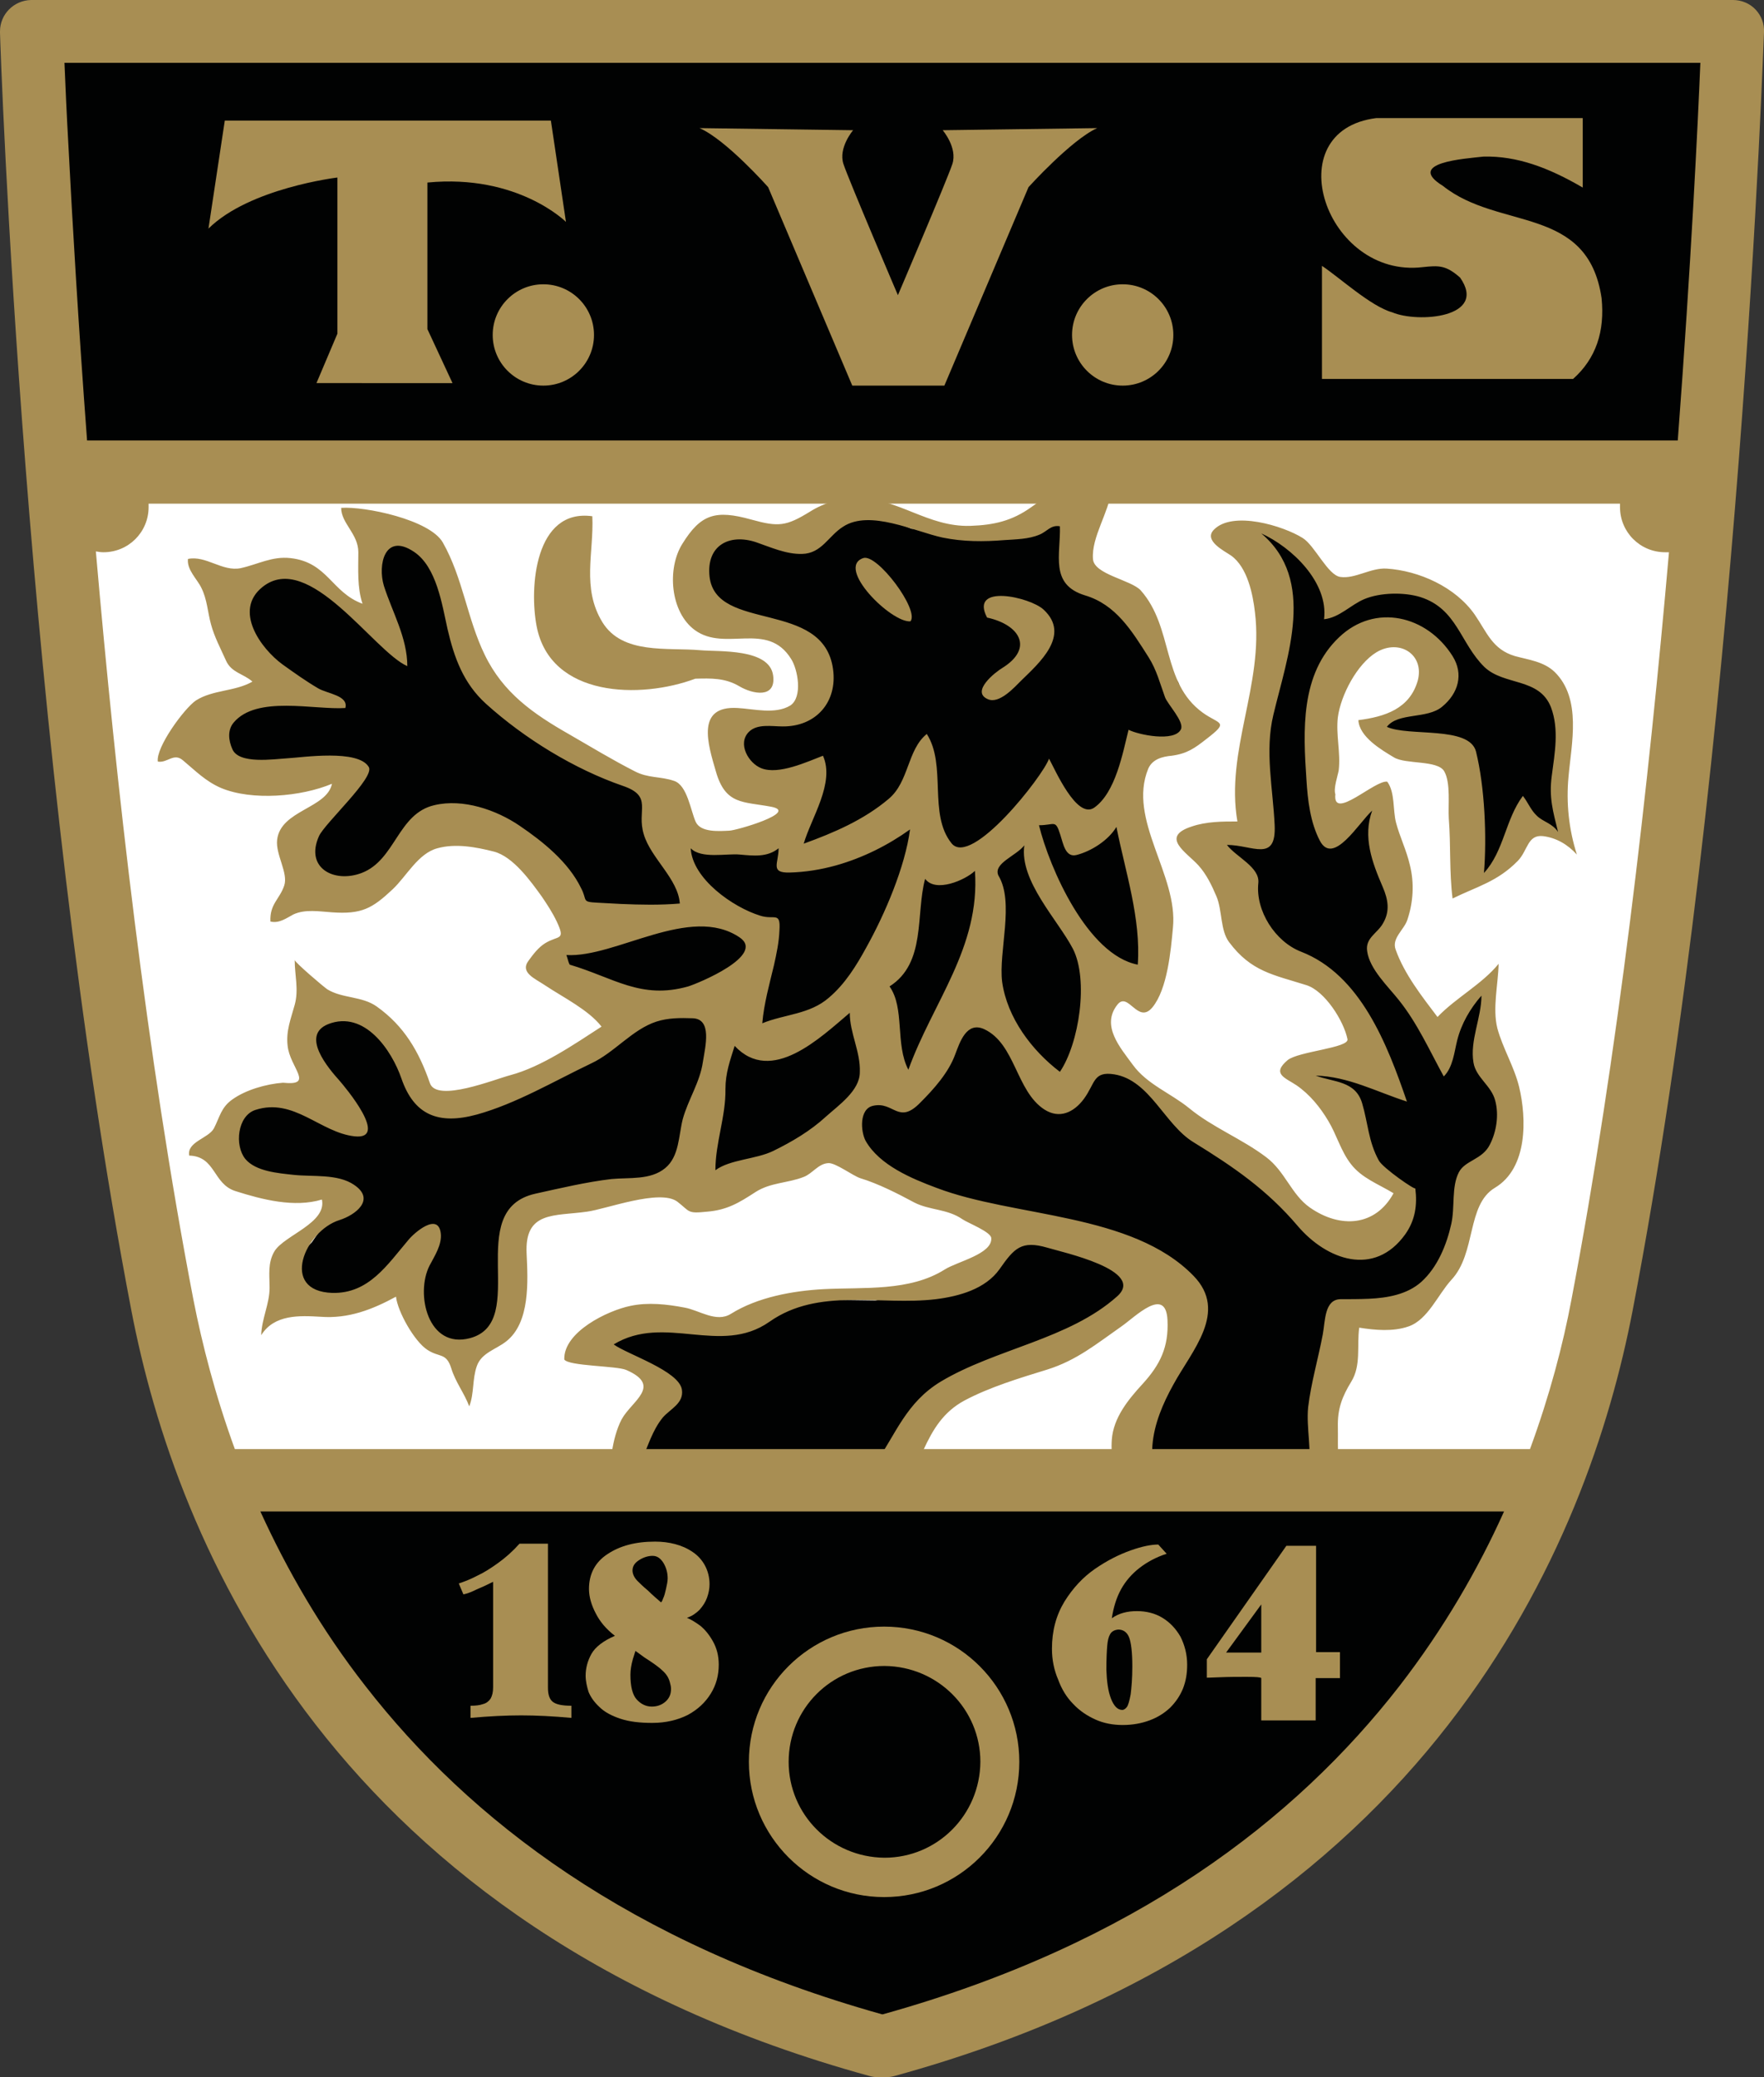
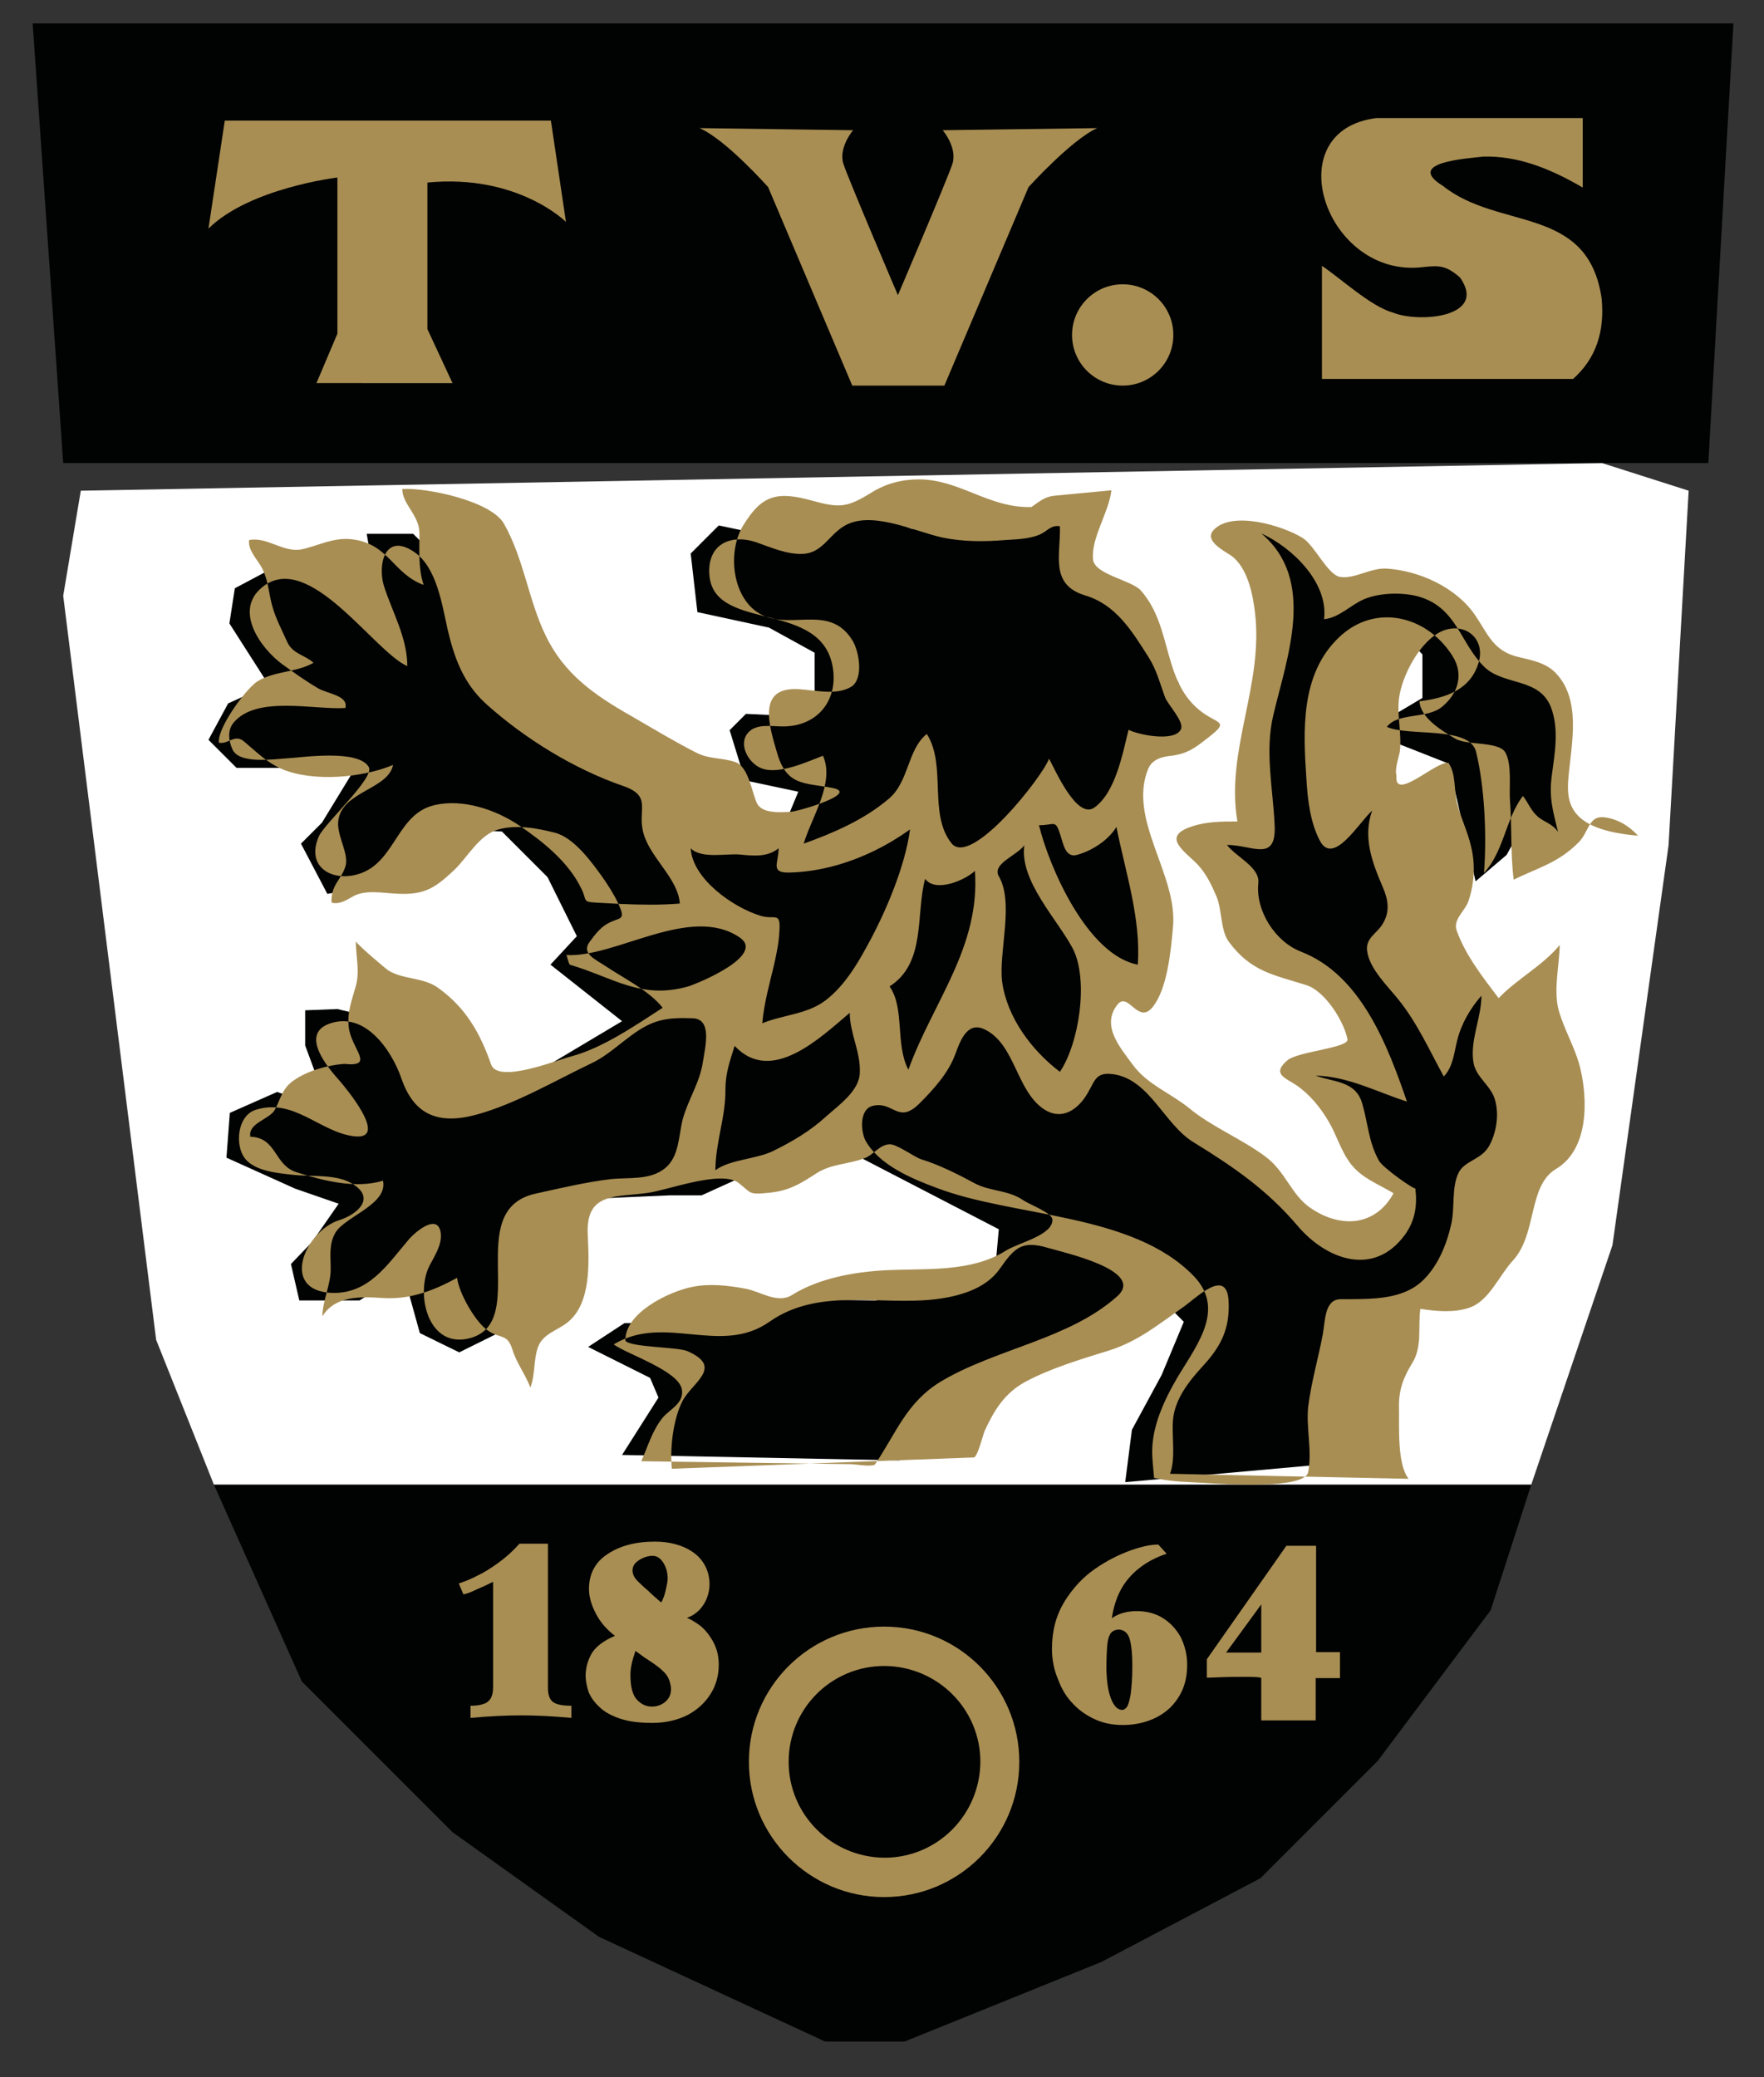
<svg xmlns="http://www.w3.org/2000/svg" version="1.1" id="Ebene_1" x="0px" y="0px" viewBox="0 0 421.4 496.1" style="enable-background:new 0 0 421.4 496.1;" xml:space="preserve">
  <rect x="0" y="0" width="421.4" height="496.1" fill="#333333" stroke="none" />
  <style type="text/css">
	.st0{fill:#FFFFFF;}
	.st1{fill:#010202;}
	.st2{fill:#A88E53;}
</style>
  <g id="Ebene_2_1_">
    <polyline class="st0" points="365.8,354.6 385.2,297.4 398.6,201.9 403.4,117.2 382.7,110.6 19.3,117.2 15.1,142.3 37.3,320    51.1,354.6 365.8,354.6  " />
  </g>
  <g id="Ebene_3">
    <polygon class="st1" points="7.8,5.6 414.1,5.6 408.1,110.6 15.1,110.6  " />
    <polygon class="st1" points="51.1,354.6 365.8,354.6 356.1,384.6 329.1,420.6 301.1,448.6 263.1,468.6 216.1,487.6 197.1,487.6    143.1,462.6 108.1,437.6 72.1,401.6  " />
    <polygon class="st1" points="148.6,347.5 157.3,333.8 155.3,329.1 140.5,321.7 149.2,316 163.3,316 172,317.3 186.1,312    193.9,310.4 209.1,310.6 225.2,307.6 238,300.3 238.6,293.6 197.1,272.1 167.6,285.5 159.9,285.5 136.8,286.5 123.4,291.2    123.4,308 119.8,318 109.7,323 100.3,318.4 96.3,304 85.9,310.6 71.5,310.6 69.5,301.9 74.5,296.7 80.9,287.5 70.5,283.9    54.1,276.5 54.9,265.8 66.2,260.8 78.6,265.1 72.9,249.7 72.9,241.3 80.6,241 88.9,243 94.6,248.7 98.3,257.4 104.9,263.9    122.1,259.7 148.6,243.9 131.5,230.4 137.8,223.6 130.8,209.5 119.9,198.6 103,197.8 89.4,211.4 78.2,213.5 71.9,201.5 76.9,196.5    84.9,183.4 56.5,183.4 49.8,176.7 54.5,168 64.2,163.6 54.8,148.9 56.1,140.5 64.2,136.2 72.9,136.2 91.6,150.6 87.6,127.5    98.7,127.5 107.4,136.2 112.7,159 124.1,170.3 138.5,178.4 157.3,189.1 159.3,195.1 165.2,201 177.7,201 187.1,197.8 190.7,189.1    178,186.4 174.3,174.4 178.2,170.5 188.7,171 194.6,165.2 194.6,155.9 183.7,149.9 166.6,146.2 165,132.2 171.7,125.5 187.4,128.8    196.8,123.8 206.1,121.8 217.8,126.3 234.3,126.3 245.6,125.2 258.1,122.5 258.1,128.5 259.2,136.9 268.4,142.3 273.8,150.6    281.5,163 285.2,173.4 282.7,175.9 274.5,179.4 270.3,183.6 273.5,211.5 273.5,234.6 261.4,234.6 261.4,250.4 265.8,254.8    279.5,264.4 293.5,274.1 304.8,285.4 317.7,294.2 326.7,294.2 332.9,288 336.6,283.2 327.5,279.7 317.3,260.1 311.5,254.2    328.7,252.4 322,240.3 308.3,229.9 298.1,219.7 288.5,201.1 301.6,197.5 299.7,178.4 303.9,153.3 301.9,135.9 295.9,126.1    306.9,128.5 316,137.5 319.8,141.4 332.4,138.9 340.8,140.5 351.3,151.1 359.3,159.1 370.6,162.6 373.2,175 373.2,190.8    373.2,199.9 364.2,196.5 359.9,204.2 352.5,210.5 346.1,182.4 333.4,177.4 328,173.7 339.8,166.7 339.8,156.3 334.7,150.9    322.3,155.9 316.3,172 316.3,184.4 316.3,195.5 319.2,198.3 328.2,189.3 331.1,204.5 333.4,214.9 330.3,224.6 332.1,232.3    343.8,247.7 348,243.5 355.9,235.7 355.9,249.4 359.5,261.8 359.5,273.8 352.8,280.5 348.8,291.2 346.5,300.6 336.9,310.1    325.4,313 320.7,317.7 315.6,349.8 268.8,354 270.4,341.5 277.5,328.4 282.8,315.7 272.8,305.6 266.1,312.3 257.4,321 238.3,327.1    224.6,334.8 214.9,348.8  " />
  </g>
  <g id="Ebene_4">
-     <path class="st2" d="M419.4,2.3C418,0.8,416,0,414,0H7.8C7.7,0,7.7,0,7.6,0S7.5,0,7.4,0C3.3,0.1,0,3.4,0,7.5c0,0,0,0.1,0,0.3   c0.1,3.8,5.8,172,31.4,305.3c5.3,27.5,17.2,64.3,44,98.8s68.5,66.4,132.2,83.9c0.7,0.2,1.3,0.3,2,0.3h2.2c0.7,0,1.3-0.1,2-0.3   c63.7-17.5,105.5-49.5,132.2-83.9c26.8-34.5,38.7-71.3,44-98.8C415.9,178.3,421.3,7.9,421.4,7.7C421.5,5.7,420.8,3.8,419.4,2.3z    M15.1,7L15.1,7L15.1,7L15.1,7z M334.3,402.7c-24.8,31.9-63.1,61.6-123.4,78.4h-0.2c-60.3-16.9-98.6-46.5-123.4-78.4   C76.6,389,68.5,374.8,62.2,361h297.1C353.1,374.8,344.9,389,334.3,402.7z M375.4,310.4c-2,10.7-5.2,22.9-9.9,35.7H56.1   c-4.7-12.9-7.8-25-9.9-35.7C35,252.2,27.7,186.8,22.9,131.7c0.6,0.1,1.2,0.2,1.8,0.2c6,0,10.8-4.8,10.8-10.8c0-0.3,0-0.5,0-0.8H387   c0,0.3,0,0.5,0,0.8c0,6,4.8,10.8,10.8,10.8c0.3,0,0.6,0,0.9,0C393.9,186.8,386.5,252.2,375.4,310.4z M400.8,105.2h-380   c-2.1-28-3.5-52.1-4.4-69.4c-0.5-8.9-0.8-15.9-1-20.8h390.8C405.6,29.4,404,62.8,400.8,105.2z" />
    <path class="st2" d="M178.9,420.8c0-17.9,14.5-32.3,32.3-32.3l0,0c17.9,0,32.3,14.5,32.3,32.3l0,0c0,17.9-14.5,32.3-32.3,32.3l0,0   C193.4,453.1,178.9,438.6,178.9,420.8L178.9,420.8z M188.4,420.8c0,12.6,10.2,22.8,22.9,22.9l0,0c12.6,0,22.8-10.2,22.9-22.9l0,0   c0-12.6-10.2-22.8-22.9-22.9l0,0C198.6,397.9,188.4,408.1,188.4,420.8L188.4,420.8z" />
-     <path class="st2" d="M166.1,162.1c3.8-0.1,7.1-0.2,10.5,1.8c3.2,1.9,8.8,3,8.1-2.5c-0.8-6.6-13-5.7-17.4-6.1   c-7.9-0.7-18.6,1.1-23.4-6.7c-5-8.2-2-16.6-2.4-25.3c-13.7-1.9-15.1,17-13.3,26.3C131.5,166.6,153,167,166.1,162.1" />
-     <path class="st2" d="M217.5,148.4c-4.6,0.4-17.9-12.8-11.3-15.1C209.5,132.1,219.7,145.7,217.5,148.4" />
-     <path class="st2" d="M235.8,147.5c-4.3-8.2,10.3-4.9,13.5-1.9c6.6,6.1-1.1,12.8-5.4,17c-1.6,1.6-5.2,5.6-7.9,4.4   c-4.2-1.8,1.8-6.5,3.5-7.5C247,154.8,243.6,149.2,235.8,147.5" />
-     <path class="st2" d="M374.7,185.5c0.7-7.9,3.2-18.6-3.3-25c-2.6-2.5-6.2-2.9-9.5-3.8c-5.4-1.6-6.7-5.7-9.6-9.9   c-4.6-6.6-13.3-10.5-21.1-11c-3.8-0.2-7.5,2.5-11,2c-3-0.4-6.1-7.5-9-9.3c-4.6-2.9-16.7-6.6-21.2-2c-2.6,2.6,2.5,5.1,4.1,6.2   c3.9,2.8,5.2,9.2,5.7,13.6c2.1,17.3-7.1,33-4.2,49.9c-3.6,0-7.4,0-10.9,1.2c-7.7,2.5-1.2,6.2,1.6,9.3c1.9,2.1,3.2,4.8,4.3,7.4   c1.4,3.3,0.9,8.1,3,10.9c5.3,7.1,10.6,7.8,18.5,10.3c4.4,1.4,8.9,8.5,9.8,12.9c0.4,2.1-11.7,2.9-14.3,5c-3.9,3.3-0.6,4.2,2.1,6   c3.2,2.2,5.7,5.3,7.6,8.5c2,3.3,3,7.2,5.4,10.3c2.6,3.4,6.6,4.8,10.2,7c-4.3,7.9-12.7,8.5-20,3.4c-4.4-3.1-5.9-8.6-10.4-12   c-5.8-4.4-12.8-7.1-18.4-11.7c-4.4-3.6-10.1-5.7-13.5-10.4c-3-4.1-7.6-9.3-3.7-14.3c2.6-3.4,4.9,4.8,8.4,0.6   c3.6-4.4,4.4-13.6,4.9-19c1.3-12.6-10.9-25.8-5.9-38c1-2.3,3.4-2.9,5.6-3.1c3.7-0.5,5.5-1.8,8.3-4c5.6-4.3,3.1-3.4-0.9-6.3   c-9.9-7.2-6.9-20.3-14.8-29.2c-2.3-2.5-11.2-3.8-11.4-7.5c-0.4-5.2,3.8-11.1,4.4-16.4c-4.5,0.4-9.1,0.9-13.6,1.3   c-2.3,0.2-3.6,1.4-5.5,2.7c-4.6,3.3-8.9,4.3-14.6,4.5c-10.2,0.3-17.1-6.6-26.9-6.6c-4.1,0-7.9,1-11.4,3.2c-5.7,3.5-7.5,3.7-14,1.9   c-8.6-2.4-12.1-1.3-16.5,5.8c-3.7,5.9-2.9,16.3,3,20.6c7.3,5.3,17.3-2.3,23,6.9c1.6,2.5,2.8,9.1-0.2,11.1   c-3.6,2.2-8.8,0.8-12.6,0.6c-10-0.6-7.1,8.6-5.2,15.1c2.3,8.1,6.5,7.2,13.3,8.5c6.6,1.3-8.5,5.7-10.1,5.7c-2.3,0.1-6.8,0.5-8-2.1   c-1.2-2.6-2-8.8-5.2-9.8c-3.2-1.1-6.2-0.6-9.4-2.3c-5.3-2.7-10.4-5.8-15.6-8.8c-8.6-4.9-15.8-9.9-20.2-19   c-4.2-8.6-5.2-18.3-10-26.8c-3.1-5.5-18.7-8.7-24.3-8.3c0,3.7,4.1,6.2,4.1,10.6c0,4.1-0.3,8.4,1,12.3c-7.4-2.7-8.3-9.9-17.2-10.9   c-4.4-0.5-7.8,1.5-11.9,2.4c-4.4,0.9-8.3-3.1-12.6-2.2c-0.3,2.6,2.2,4.8,3.2,6.9c1.4,2.8,1.5,5.8,2.3,8.7c0.8,3,2.3,5.8,3.6,8.7   c1.3,2.9,4.2,3.1,6.3,5c-4.2,2.4-9.4,1.9-13.5,4.5c-2.8,1.9-9.6,11.2-9.1,14.6c2.3,0.4,3.8-2.2,6-0.3c3,2.5,5.4,5,9.1,6.6   c7.4,3.1,19.1,2.1,26.5-1c-1.2,5.9-12.3,6.3-13.1,13.4c-0.4,3.5,2.7,7.9,1.7,10.9c-1.1,3.3-3.5,4.4-3.3,8.6   c2.1,0.5,3.8-0.8,5.5-1.7c2.8-1.3,6.2-0.7,9.2-0.5c7.1,0.5,9.6-0.9,14.5-5.5c3.3-3.1,6.1-8.6,10.7-9.8c4.3-1.2,9.2-0.3,13.5,0.8   c4.6,1.2,8.8,7.1,11.4,10.7c1.3,1.9,2.6,3.9,3.6,6c2.2,4.7,0.4,3.2-2.8,5.2c-1.6,1-2.8,2.6-3.9,4.1c-2.2,2.9,1.5,4.3,4,6   c4.2,2.8,10.3,5.8,13.4,9.8c-6.5,4.2-14.3,9.6-21.8,11.6c-3.8,1-17.6,6.6-19.2,1.9c-2.6-7.5-6.1-13.6-12.7-18.3   c-3.5-2.5-8.2-1.9-11.8-4.1c-0.9-0.6-7.7-6.4-7.8-7c0,3.6,1,7.1,0,10.7c-0.9,3.3-2.1,6.2-1.7,9.7c0.5,5.3,6.6,9.7-1.1,8.9   c-4,0.3-8.9,1.7-12.1,4c-2.7,1.9-3,4.2-4.4,6.9c-1.3,2.4-6.5,3.2-5.9,6.5c6.4,0.2,5.6,6.8,11.1,8.5c6.3,2,14,4,20.6,2   c1.2,5.6-8.9,8.5-11.3,12.3c-1.7,2.8-1.2,5.8-1.2,8.8c0,3.8-1.9,7.4-2,11.3c3.1-5,9.2-4.7,14.2-4.4c6.6,0.5,12.3-1.7,18-4.8   c0.4,3.6,4.4,10.7,7.5,12.7c2.9,1.9,4.5,0.6,5.7,4.4c1,3.3,3.1,5.9,4.3,9.1c1.2-3.1,0.7-6.5,1.8-9.6c1.1-3.2,4.6-4,7-5.9   c5.8-4.5,5.2-14.5,4.9-21c-0.5-10.2,6.6-8.9,14.4-10c4.6-0.6,17.4-5.5,21.6-2.4c3.1,2.4,2.3,2.9,7.1,2.4c4.8-0.4,7.6-2.1,11.6-4.7   c3.6-2.3,7.7-2.1,11.5-3.6c2.1-0.8,3.5-3.2,5.9-3.3c1.7-0.1,5.8,3,7.6,3.6c4.3,1.3,9,3.7,12.9,5.8c3.7,1.9,7.9,1.5,11.5,4   c1.3,0.9,6.8,3,6.9,4.5c0.3,3.8-8.1,5.6-11.1,7.5c-8.4,5.3-19.3,4.2-28.9,4.7c-7.4,0.4-15.8,1.9-22.2,5.9   c-3.5,2.2-7.6-0.9-11.1-1.5c-4.2-0.8-8.7-1.3-12.9-0.4c-5.4,1.1-16,6.2-15.8,12.8c1,1.6,12.5,1.5,14.8,2.5   c8.7,3.8,1.3,7.4-1.1,11.8c-2.3,4.4-3.1,11.4-2.6,16.3c24-0.9,48.1-1.8,72.1-2.7c0.9,0,2.2-5.3,2.6-6.3c2.3-5,4.8-9.1,9.8-11.8   c6-3.2,13.3-5.4,19.8-7.4c7-2.2,11.7-6.1,17.7-10.3c3.2-2.2,10.6-9.8,11-1.5c0.3,6.4-1.7,10.6-6,15.3c-3.4,3.7-6.9,8-7.3,13.2   c-0.3,3.9,0.7,9-0.7,12.7c19,0.4,38,0.8,57,1.2c-2.8-3.5-2.2-12.6-2.3-16.9c-0.1-4.3,1-7.2,3.2-10.8c2.4-3.9,1.3-8.5,1.9-12.9   c3.8,0.6,8.1,1,11.8-0.3c4.6-1.6,7-7.6,10.2-11.1c6-6.4,3.6-17.9,10.4-22c7.9-4.7,7.6-16.6,5.8-24.1c-1.2-4.9-3.9-9.2-5.2-14   c-1.2-4.8,0.2-10.5,0.3-15.4c-4,4.9-10.2,8.1-14.6,12.7c-3.7-4.9-7.9-10.2-10-16.1c-1-2.7,2-4.7,2.8-7.1c1.4-4.2,1.7-8.7,0.6-13.1   c-0.8-3.5-2.4-6.7-3.3-10.1c-0.8-3-0.2-7.2-2.1-9.8c-2.9-0.5-13.1,9.5-12.4,3c-0.5-1.4,0.6-4.5,0.8-5.7c0.5-4.2-0.7-8.5-0.2-12.7   c0.7-5.3,4.6-12.7,9.2-15.5c5.5-3.3,11.5,0.5,9.9,6.7c-1.9,6.8-7.9,8.7-14.2,9.5c0.2,4,5.5,7.1,8.5,8.9c2.8,1.7,10.4,0.6,12,3.3   c1.6,2.8,0.9,8.2,1.1,11.3c0.5,6.4,0.1,12.8,0.9,19.1c5.9-2.9,10.7-4,15.6-9c2.4-2.5,2.3-6.3,6-5.9c3.2,0.4,5.9,2,8.1,4.4   C374.8,198.2,374.1,191.8,374.7,185.5 M271.8,230.4c-12-2.3-21.1-23.1-23.6-33.3c3.8,0,3.9-1.5,5.1,2.3c0.7,2.1,1.2,5.5,3.9,4.8   c3.5-0.9,7.6-3.5,9.5-6.7C268.8,208.1,272.6,219.4,271.8,230.4 M238.5,209.1c-1.3-2.9,4.3-4.7,6.2-7.2c-1.2,8.5,8,17.8,11.6,24.7   c3.8,7.4,1.5,22.6-3.1,29.4c-6.7-5.1-12.6-12.9-13.8-21.5C238.5,227.3,242.4,215.5,238.5,209.1 M181.9,183.5   c-3.1-1.2-5.8-5.9-3-8.7c2-2,5.5-1.3,8-1.3c8,0.1,13.2-5.8,12.1-13.7c-2.3-16.7-28-8.7-29.5-22.1c-0.8-7.5,4.8-10.3,11.1-8.2   c3.5,1.2,7.2,2.9,11,2.8c4.7-0.1,6.3-4.3,9.8-6.5c6.4-4.2,17.2,1.2,23.8,2.6c4.9,1,9.8,1,14.7,0.6c2.8-0.2,5.8-0.2,8.4-1.3   c1.8-0.7,2.7-2.4,4.9-2c0.2,6.8-2.5,13.9,6,16.5c7.4,2.2,11.2,8.5,15.2,14.8c1.9,3,2.7,6.2,3.9,9.5c0.6,1.7,4.7,5.9,3.8,7.7   c-1.5,3.1-10.2,1.3-12.5,0.1c-1.4,5.6-3.1,15-8.2,18.6c-4.2,2.9-9.4-9.2-10.8-11.7c-1.4,4.1-18.6,26.1-23.3,20.2   c-5.6-7-1.1-18.6-5.9-26.1c-4.7,3.8-4.2,11.4-9.1,15.5c-5.9,5-13.1,8.1-20.3,10.7c1.8-6.2,7.5-14.5,4.6-21   C192.7,182,186,185.1,181.9,183.5 M212.5,235.6c8.8-5.6,6.2-17.2,8.5-25.7c2.5,3.4,9.6,0.3,11.9-1.9c1.3,18.3-10.1,31.4-15.9,47.5   C213.8,249.4,216.2,240.8,212.5,235.6 M176.7,204.1c3.3,0.3,6.6,0.7,9.3-1.5c0,3.6-2.1,5.9,2.6,5.8c3.8-0.1,7.5-0.7,11.1-1.7   c6.4-1.8,12.4-4.8,17.7-8.6c-1.2,9-6,20.2-10.4,28.1c-2.4,4.4-5.1,8.8-9,12.1c-4.6,4-10.5,3.9-15.9,6.1c0.4-4.7,1.7-9.3,2.8-13.9   c0.6-2.7,1.2-5.5,1.3-8.3c0.3-4.6-1.2-2.4-4.6-3.5c-6.5-2-16.2-8.8-16.6-16.1C167.5,205.2,173.6,203.8,176.7,204.1 M124.1,197.2   c-5.6-3.8-13.5-6.5-20.3-4.9c-8.8,2-9.3,13.1-17.4,16.2c-6.6,2.5-13.6-1.2-10.2-8.8c1.4-3.1,13.4-14,11.9-16.5   c-2.5-4.3-15.8-2.3-19.3-2.1c-3.4,0.2-11.8,1.5-13.3-2.2c-0.9-2-1.2-4.5,0.3-6.3c5.5-6.6,19.3-3,26.7-3.5c0.8-3-4.3-3.4-6.5-4.7   c-2.9-1.7-5.7-3.7-8.5-5.7c-5.2-3.8-11.8-12.9-4.8-18.5c11.1-8.9,26.6,15.4,34.6,18.9c0-6.8-3.6-12.9-5.6-19.2   c-1.5-5,0.2-12.8,7.2-8.1c5.4,3.6,6.7,12.6,8,18.4c1.6,6.9,3.8,13,9.2,17.9c9.2,8.3,21.1,15.6,32.7,19.6c7.3,2.5,3.2,5.8,5,11.6   c1.7,5.7,8.2,10.6,8.6,16.5c-4.7,0.4-9.4,0.3-14.1,0.1c-1.9-0.1-3.8-0.2-5.6-0.3c-3.9-0.2-2.3-0.5-3.9-3.5   C135.8,205.9,129.7,201,124.1,197.2 M136.1,230.4c-0.4-0.7-0.5-1.6-0.8-2.3c11.8,0.7,29.6-12.2,41.4-4.2c6.3,4.3-10,11-12.3,11.7   C153.1,238.8,146.6,233.5,136.1,230.4 M167.9,253.7c-0.7,4.8-3.5,8.9-4.8,13.6c-1,3.9-0.8,8.9-4.2,11.7c-3.5,2.9-8.6,2.2-12.8,2.6   c-6,0.7-12.3,2.2-18.2,3.5c-17.5,3.9-1.2,30.6-15.6,34.5c-10.1,2.7-13.1-10.6-9.7-17.3c1.2-2.3,3-5,2.7-7.7   c-0.6-5.2-6.4-0.1-7.7,1.5c-5.1,6-9.5,12.9-18.2,12.7c-12.7-0.4-6.6-14.8,1.7-17.4c3.8-1.2,8.7-4.9,3.5-8.4   c-3.9-2.7-10-1.9-14.5-2.4c-3.6-0.4-9-0.8-11.5-3.8c-2.6-3.2-1.9-10.3,2.4-11.7c9.2-3,15.5,5.4,23.7,6.3c8.4,0.9-2.3-11.8-3.6-13.3   c-2.6-2.9-9.4-10.8-2.7-13.5c8.7-3.4,15.2,6.3,17.5,13c3,8.7,8.8,11.1,18,8.6c9.4-2.6,18.5-8,27.3-12.2c5.6-2.6,9.8-8.1,15.6-10   c2.8-0.9,5.7-0.9,8.6-0.8C170.2,243.3,168.5,249.9,167.9,253.7 M197.3,266.7c-3.7,3.4-8.1,6-12.6,8.2c-4.1,2-10.3,2-13.8,4.6   c0-6.6,2.5-12.8,2.4-19.4c0-3.8,1.1-6.8,2.2-10.3c8.8,9.4,20.5-2,27.5-7.9c0,4.9,2.6,9.3,2.4,14.2   C205.4,260.5,200.3,264,197.3,266.7 M266.9,309.6c-11.5,10.3-29,12.5-42.2,20.4c-8.2,5-10.6,12.3-15.7,19.8   c-1.1,0.6-4.6-0.1-5.8-0.1c-16.7-0.2-33.4-0.5-50-0.7c1.6-3.6,2.6-7.3,5.1-10.4c1.8-2.1,5.1-3.4,4.6-6.7c-0.7-4.5-13-8.4-16.3-10.8   c12.2-7.4,25.5,2.8,37.2-5.4c11.8-8.3,26.4-3.8,39.8-5.4c5.5-0.7,11.8-2.4,15.2-7.2c3.5-5,5.2-6.9,11.4-5.1   C253.8,299.1,273.8,303.4,266.9,309.6 M367.1,194.8c-1.4-1.3-2.1-3.2-3.3-4.7c-4.2,5.6-4.5,13.2-9.3,18.4c0.7-8.6,0.2-20.5-1.9-29   c-1.6-6.2-16.1-3.5-21.3-5.9c2.7-3.5,9.6-1.8,13.2-4.8c3.9-3.2,5.2-7.8,2.5-12.1c-6.1-9.7-18.5-12.7-27.1-4.5   c-9.3,8.8-8.6,22.3-7.8,34.1c0.3,4.8,0.9,10.1,3.2,14.5c3.2,6.1,9.3-4.3,12.5-7.2c-2.3,6.3,0,12.4,2.5,18.2c1.3,3,1.8,5.8,0.1,8.7   c-1.3,2.4-4.3,3.5-3.8,6.7c0.6,4.3,5,8.4,7.6,11.7c4.4,5.5,7.3,12,10.7,18.2c2.2-2.2,2.5-5.8,3.2-8.6c1-4,3.1-7.6,5.8-10.7   c0,5.3-2.8,10.7-1.9,16c0.6,3.6,4.3,5.5,5.2,9.1c0.9,3.4,0.3,7.4-1.3,10.5c-1.8,3.6-5.9,3.7-7.4,6.6c-1.8,3.5-0.9,8.3-1.8,12.3   c-1.1,5-3.3,10.4-7.2,13.9c-3.4,3-8.1,3.8-12.5,4c-2.3,0.1-4.6,0.1-6.8,0.1c-3.8,0.1-3.6,5.1-4.2,8.4c-1.1,5.8-2.8,11.6-3.5,17.4   c-0.5,5,1,10.6,0,15.5c-0.9,4.7-24.6,2.5-28.3,2.4c-2.8-0.1-5.7-0.4-8.5-1c-0.2-2.5-0.6-5.3-0.4-7.8c0.4-5.1,2.5-10,5-14.5   c4.4-8.1,13.2-17.4,4.8-26c-14.7-15.1-42.8-13.9-61.4-21c-5.9-2.2-13.6-5.4-16.9-11.2c-1.2-2.2-1.6-7.7,1.8-8.4   c4.9-1.1,6,4.6,11.2-0.7c3.3-3.3,6.8-7.2,8.4-11.6c1.1-2.9,2.7-7.9,6.9-6c7.5,3.5,7.6,14.8,14.4,19.2c3.6,2.3,7,0.7,9.4-2.5   c2.8-3.8,2.2-6.7,7.3-5.9c8.5,1.4,12,12,18.9,16.2c9.6,5.9,17.6,11.4,24.9,20c6.9,8.1,18.3,12.3,25.7,2c2.4-3.4,2.9-7,2.4-11   c0.1,0.6-7.7-4.8-8.7-6.6c-2.5-4.5-2.6-9-4-13.7c-1.6-5.4-6.8-5-11.1-6.6c7.8,0.2,14.6,3.9,21.8,6.2c-4.7-13.7-11.1-30.3-25.3-35.8   c-6.2-2.4-10.9-9.8-10.2-16.4c0.4-3.8-5.3-6.2-7.5-9.1c6.1,0,11.8,4.3,11.4-4.7c-0.4-8.8-2.4-17.7-0.3-26.4   c3.3-13.9,10.3-32.2-2.9-43.3c7.3,3.3,16.1,11.7,15,20.5c3.7-0.4,6.3-3.4,9.6-4.8c3.8-1.6,9.5-1.7,13.4-0.5   c8.8,2.8,9.5,11,15.3,16.7c4.7,4.5,13.1,2.5,15.9,9.6c2,5.3,0.9,11,0.2,16.4c-0.7,5.2,0.3,8.5,1.5,13.4   C370.8,196.6,368.6,196.3,367.1,194.8" />
+     <path class="st2" d="M374.7,185.5c0.7-7.9,3.2-18.6-3.3-25c-2.6-2.5-6.2-2.9-9.5-3.8c-5.4-1.6-6.7-5.7-9.6-9.9   c-4.6-6.6-13.3-10.5-21.1-11c-3.8-0.2-7.5,2.5-11,2c-3-0.4-6.1-7.5-9-9.3c-4.6-2.9-16.7-6.6-21.2-2c-2.6,2.6,2.5,5.1,4.1,6.2   c3.9,2.8,5.2,9.2,5.7,13.6c2.1,17.3-7.1,33-4.2,49.9c-3.6,0-7.4,0-10.9,1.2c-7.7,2.5-1.2,6.2,1.6,9.3c1.9,2.1,3.2,4.8,4.3,7.4   c1.4,3.3,0.9,8.1,3,10.9c5.3,7.1,10.6,7.8,18.5,10.3c4.4,1.4,8.9,8.5,9.8,12.9c0.4,2.1-11.7,2.9-14.3,5c-3.9,3.3-0.6,4.2,2.1,6   c3.2,2.2,5.7,5.3,7.6,8.5c2,3.3,3,7.2,5.4,10.3c2.6,3.4,6.6,4.8,10.2,7c-4.3,7.9-12.7,8.5-20,3.4c-4.4-3.1-5.9-8.6-10.4-12   c-5.8-4.4-12.8-7.1-18.4-11.7c-4.4-3.6-10.1-5.7-13.5-10.4c-3-4.1-7.6-9.3-3.7-14.3c2.6-3.4,4.9,4.8,8.4,0.6   c3.6-4.4,4.4-13.6,4.9-19c1.3-12.6-10.9-25.8-5.9-38c1-2.3,3.4-2.9,5.6-3.1c3.7-0.5,5.5-1.8,8.3-4c5.6-4.3,3.1-3.4-0.9-6.3   c-9.9-7.2-6.9-20.3-14.8-29.2c-2.3-2.5-11.2-3.8-11.4-7.5c-0.4-5.2,3.8-11.1,4.4-16.4c-4.5,0.4-9.1,0.9-13.6,1.3   c-2.3,0.2-3.6,1.4-5.5,2.7c-10.2,0.3-17.1-6.6-26.9-6.6c-4.1,0-7.9,1-11.4,3.2c-5.7,3.5-7.5,3.7-14,1.9   c-8.6-2.4-12.1-1.3-16.5,5.8c-3.7,5.9-2.9,16.3,3,20.6c7.3,5.3,17.3-2.3,23,6.9c1.6,2.5,2.8,9.1-0.2,11.1   c-3.6,2.2-8.8,0.8-12.6,0.6c-10-0.6-7.1,8.6-5.2,15.1c2.3,8.1,6.5,7.2,13.3,8.5c6.6,1.3-8.5,5.7-10.1,5.7c-2.3,0.1-6.8,0.5-8-2.1   c-1.2-2.6-2-8.8-5.2-9.8c-3.2-1.1-6.2-0.6-9.4-2.3c-5.3-2.7-10.4-5.8-15.6-8.8c-8.6-4.9-15.8-9.9-20.2-19   c-4.2-8.6-5.2-18.3-10-26.8c-3.1-5.5-18.7-8.7-24.3-8.3c0,3.7,4.1,6.2,4.1,10.6c0,4.1-0.3,8.4,1,12.3c-7.4-2.7-8.3-9.9-17.2-10.9   c-4.4-0.5-7.8,1.5-11.9,2.4c-4.4,0.9-8.3-3.1-12.6-2.2c-0.3,2.6,2.2,4.8,3.2,6.9c1.4,2.8,1.5,5.8,2.3,8.7c0.8,3,2.3,5.8,3.6,8.7   c1.3,2.9,4.2,3.1,6.3,5c-4.2,2.4-9.4,1.9-13.5,4.5c-2.8,1.9-9.6,11.2-9.1,14.6c2.3,0.4,3.8-2.2,6-0.3c3,2.5,5.4,5,9.1,6.6   c7.4,3.1,19.1,2.1,26.5-1c-1.2,5.9-12.3,6.3-13.1,13.4c-0.4,3.5,2.7,7.9,1.7,10.9c-1.1,3.3-3.5,4.4-3.3,8.6   c2.1,0.5,3.8-0.8,5.5-1.7c2.8-1.3,6.2-0.7,9.2-0.5c7.1,0.5,9.6-0.9,14.5-5.5c3.3-3.1,6.1-8.6,10.7-9.8c4.3-1.2,9.2-0.3,13.5,0.8   c4.6,1.2,8.8,7.1,11.4,10.7c1.3,1.9,2.6,3.9,3.6,6c2.2,4.7,0.4,3.2-2.8,5.2c-1.6,1-2.8,2.6-3.9,4.1c-2.2,2.9,1.5,4.3,4,6   c4.2,2.8,10.3,5.8,13.4,9.8c-6.5,4.2-14.3,9.6-21.8,11.6c-3.8,1-17.6,6.6-19.2,1.9c-2.6-7.5-6.1-13.6-12.7-18.3   c-3.5-2.5-8.2-1.9-11.8-4.1c-0.9-0.6-7.7-6.4-7.8-7c0,3.6,1,7.1,0,10.7c-0.9,3.3-2.1,6.2-1.7,9.7c0.5,5.3,6.6,9.7-1.1,8.9   c-4,0.3-8.9,1.7-12.1,4c-2.7,1.9-3,4.2-4.4,6.9c-1.3,2.4-6.5,3.2-5.9,6.5c6.4,0.2,5.6,6.8,11.1,8.5c6.3,2,14,4,20.6,2   c1.2,5.6-8.9,8.5-11.3,12.3c-1.7,2.8-1.2,5.8-1.2,8.8c0,3.8-1.9,7.4-2,11.3c3.1-5,9.2-4.7,14.2-4.4c6.6,0.5,12.3-1.7,18-4.8   c0.4,3.6,4.4,10.7,7.5,12.7c2.9,1.9,4.5,0.6,5.7,4.4c1,3.3,3.1,5.9,4.3,9.1c1.2-3.1,0.7-6.5,1.8-9.6c1.1-3.2,4.6-4,7-5.9   c5.8-4.5,5.2-14.5,4.9-21c-0.5-10.2,6.6-8.9,14.4-10c4.6-0.6,17.4-5.5,21.6-2.4c3.1,2.4,2.3,2.9,7.1,2.4c4.8-0.4,7.6-2.1,11.6-4.7   c3.6-2.3,7.7-2.1,11.5-3.6c2.1-0.8,3.5-3.2,5.9-3.3c1.7-0.1,5.8,3,7.6,3.6c4.3,1.3,9,3.7,12.9,5.8c3.7,1.9,7.9,1.5,11.5,4   c1.3,0.9,6.8,3,6.9,4.5c0.3,3.8-8.1,5.6-11.1,7.5c-8.4,5.3-19.3,4.2-28.9,4.7c-7.4,0.4-15.8,1.9-22.2,5.9   c-3.5,2.2-7.6-0.9-11.1-1.5c-4.2-0.8-8.7-1.3-12.9-0.4c-5.4,1.1-16,6.2-15.8,12.8c1,1.6,12.5,1.5,14.8,2.5   c8.7,3.8,1.3,7.4-1.1,11.8c-2.3,4.4-3.1,11.4-2.6,16.3c24-0.9,48.1-1.8,72.1-2.7c0.9,0,2.2-5.3,2.6-6.3c2.3-5,4.8-9.1,9.8-11.8   c6-3.2,13.3-5.4,19.8-7.4c7-2.2,11.7-6.1,17.7-10.3c3.2-2.2,10.6-9.8,11-1.5c0.3,6.4-1.7,10.6-6,15.3c-3.4,3.7-6.9,8-7.3,13.2   c-0.3,3.9,0.7,9-0.7,12.7c19,0.4,38,0.8,57,1.2c-2.8-3.5-2.2-12.6-2.3-16.9c-0.1-4.3,1-7.2,3.2-10.8c2.4-3.9,1.3-8.5,1.9-12.9   c3.8,0.6,8.1,1,11.8-0.3c4.6-1.6,7-7.6,10.2-11.1c6-6.4,3.6-17.9,10.4-22c7.9-4.7,7.6-16.6,5.8-24.1c-1.2-4.9-3.9-9.2-5.2-14   c-1.2-4.8,0.2-10.5,0.3-15.4c-4,4.9-10.2,8.1-14.6,12.7c-3.7-4.9-7.9-10.2-10-16.1c-1-2.7,2-4.7,2.8-7.1c1.4-4.2,1.7-8.7,0.6-13.1   c-0.8-3.5-2.4-6.7-3.3-10.1c-0.8-3-0.2-7.2-2.1-9.8c-2.9-0.5-13.1,9.5-12.4,3c-0.5-1.4,0.6-4.5,0.8-5.7c0.5-4.2-0.7-8.5-0.2-12.7   c0.7-5.3,4.6-12.7,9.2-15.5c5.5-3.3,11.5,0.5,9.9,6.7c-1.9,6.8-7.9,8.7-14.2,9.5c0.2,4,5.5,7.1,8.5,8.9c2.8,1.7,10.4,0.6,12,3.3   c1.6,2.8,0.9,8.2,1.1,11.3c0.5,6.4,0.1,12.8,0.9,19.1c5.9-2.9,10.7-4,15.6-9c2.4-2.5,2.3-6.3,6-5.9c3.2,0.4,5.9,2,8.1,4.4   C374.8,198.2,374.1,191.8,374.7,185.5 M271.8,230.4c-12-2.3-21.1-23.1-23.6-33.3c3.8,0,3.9-1.5,5.1,2.3c0.7,2.1,1.2,5.5,3.9,4.8   c3.5-0.9,7.6-3.5,9.5-6.7C268.8,208.1,272.6,219.4,271.8,230.4 M238.5,209.1c-1.3-2.9,4.3-4.7,6.2-7.2c-1.2,8.5,8,17.8,11.6,24.7   c3.8,7.4,1.5,22.6-3.1,29.4c-6.7-5.1-12.6-12.9-13.8-21.5C238.5,227.3,242.4,215.5,238.5,209.1 M181.9,183.5   c-3.1-1.2-5.8-5.9-3-8.7c2-2,5.5-1.3,8-1.3c8,0.1,13.2-5.8,12.1-13.7c-2.3-16.7-28-8.7-29.5-22.1c-0.8-7.5,4.8-10.3,11.1-8.2   c3.5,1.2,7.2,2.9,11,2.8c4.7-0.1,6.3-4.3,9.8-6.5c6.4-4.2,17.2,1.2,23.8,2.6c4.9,1,9.8,1,14.7,0.6c2.8-0.2,5.8-0.2,8.4-1.3   c1.8-0.7,2.7-2.4,4.9-2c0.2,6.8-2.5,13.9,6,16.5c7.4,2.2,11.2,8.5,15.2,14.8c1.9,3,2.7,6.2,3.9,9.5c0.6,1.7,4.7,5.9,3.8,7.7   c-1.5,3.1-10.2,1.3-12.5,0.1c-1.4,5.6-3.1,15-8.2,18.6c-4.2,2.9-9.4-9.2-10.8-11.7c-1.4,4.1-18.6,26.1-23.3,20.2   c-5.6-7-1.1-18.6-5.9-26.1c-4.7,3.8-4.2,11.4-9.1,15.5c-5.9,5-13.1,8.1-20.3,10.7c1.8-6.2,7.5-14.5,4.6-21   C192.7,182,186,185.1,181.9,183.5 M212.5,235.6c8.8-5.6,6.2-17.2,8.5-25.7c2.5,3.4,9.6,0.3,11.9-1.9c1.3,18.3-10.1,31.4-15.9,47.5   C213.8,249.4,216.2,240.8,212.5,235.6 M176.7,204.1c3.3,0.3,6.6,0.7,9.3-1.5c0,3.6-2.1,5.9,2.6,5.8c3.8-0.1,7.5-0.7,11.1-1.7   c6.4-1.8,12.4-4.8,17.7-8.6c-1.2,9-6,20.2-10.4,28.1c-2.4,4.4-5.1,8.8-9,12.1c-4.6,4-10.5,3.9-15.9,6.1c0.4-4.7,1.7-9.3,2.8-13.9   c0.6-2.7,1.2-5.5,1.3-8.3c0.3-4.6-1.2-2.4-4.6-3.5c-6.5-2-16.2-8.8-16.6-16.1C167.5,205.2,173.6,203.8,176.7,204.1 M124.1,197.2   c-5.6-3.8-13.5-6.5-20.3-4.9c-8.8,2-9.3,13.1-17.4,16.2c-6.6,2.5-13.6-1.2-10.2-8.8c1.4-3.1,13.4-14,11.9-16.5   c-2.5-4.3-15.8-2.3-19.3-2.1c-3.4,0.2-11.8,1.5-13.3-2.2c-0.9-2-1.2-4.5,0.3-6.3c5.5-6.6,19.3-3,26.7-3.5c0.8-3-4.3-3.4-6.5-4.7   c-2.9-1.7-5.7-3.7-8.5-5.7c-5.2-3.8-11.8-12.9-4.8-18.5c11.1-8.9,26.6,15.4,34.6,18.9c0-6.8-3.6-12.9-5.6-19.2   c-1.5-5,0.2-12.8,7.2-8.1c5.4,3.6,6.7,12.6,8,18.4c1.6,6.9,3.8,13,9.2,17.9c9.2,8.3,21.1,15.6,32.7,19.6c7.3,2.5,3.2,5.8,5,11.6   c1.7,5.7,8.2,10.6,8.6,16.5c-4.7,0.4-9.4,0.3-14.1,0.1c-1.9-0.1-3.8-0.2-5.6-0.3c-3.9-0.2-2.3-0.5-3.9-3.5   C135.8,205.9,129.7,201,124.1,197.2 M136.1,230.4c-0.4-0.7-0.5-1.6-0.8-2.3c11.8,0.7,29.6-12.2,41.4-4.2c6.3,4.3-10,11-12.3,11.7   C153.1,238.8,146.6,233.5,136.1,230.4 M167.9,253.7c-0.7,4.8-3.5,8.9-4.8,13.6c-1,3.9-0.8,8.9-4.2,11.7c-3.5,2.9-8.6,2.2-12.8,2.6   c-6,0.7-12.3,2.2-18.2,3.5c-17.5,3.9-1.2,30.6-15.6,34.5c-10.1,2.7-13.1-10.6-9.7-17.3c1.2-2.3,3-5,2.7-7.7   c-0.6-5.2-6.4-0.1-7.7,1.5c-5.1,6-9.5,12.9-18.2,12.7c-12.7-0.4-6.6-14.8,1.7-17.4c3.8-1.2,8.7-4.9,3.5-8.4   c-3.9-2.7-10-1.9-14.5-2.4c-3.6-0.4-9-0.8-11.5-3.8c-2.6-3.2-1.9-10.3,2.4-11.7c9.2-3,15.5,5.4,23.7,6.3c8.4,0.9-2.3-11.8-3.6-13.3   c-2.6-2.9-9.4-10.8-2.7-13.5c8.7-3.4,15.2,6.3,17.5,13c3,8.7,8.8,11.1,18,8.6c9.4-2.6,18.5-8,27.3-12.2c5.6-2.6,9.8-8.1,15.6-10   c2.8-0.9,5.7-0.9,8.6-0.8C170.2,243.3,168.5,249.9,167.9,253.7 M197.3,266.7c-3.7,3.4-8.1,6-12.6,8.2c-4.1,2-10.3,2-13.8,4.6   c0-6.6,2.5-12.8,2.4-19.4c0-3.8,1.1-6.8,2.2-10.3c8.8,9.4,20.5-2,27.5-7.9c0,4.9,2.6,9.3,2.4,14.2   C205.4,260.5,200.3,264,197.3,266.7 M266.9,309.6c-11.5,10.3-29,12.5-42.2,20.4c-8.2,5-10.6,12.3-15.7,19.8   c-1.1,0.6-4.6-0.1-5.8-0.1c-16.7-0.2-33.4-0.5-50-0.7c1.6-3.6,2.6-7.3,5.1-10.4c1.8-2.1,5.1-3.4,4.6-6.7c-0.7-4.5-13-8.4-16.3-10.8   c12.2-7.4,25.5,2.8,37.2-5.4c11.8-8.3,26.4-3.8,39.8-5.4c5.5-0.7,11.8-2.4,15.2-7.2c3.5-5,5.2-6.9,11.4-5.1   C253.8,299.1,273.8,303.4,266.9,309.6 M367.1,194.8c-1.4-1.3-2.1-3.2-3.3-4.7c-4.2,5.6-4.5,13.2-9.3,18.4c0.7-8.6,0.2-20.5-1.9-29   c-1.6-6.2-16.1-3.5-21.3-5.9c2.7-3.5,9.6-1.8,13.2-4.8c3.9-3.2,5.2-7.8,2.5-12.1c-6.1-9.7-18.5-12.7-27.1-4.5   c-9.3,8.8-8.6,22.3-7.8,34.1c0.3,4.8,0.9,10.1,3.2,14.5c3.2,6.1,9.3-4.3,12.5-7.2c-2.3,6.3,0,12.4,2.5,18.2c1.3,3,1.8,5.8,0.1,8.7   c-1.3,2.4-4.3,3.5-3.8,6.7c0.6,4.3,5,8.4,7.6,11.7c4.4,5.5,7.3,12,10.7,18.2c2.2-2.2,2.5-5.8,3.2-8.6c1-4,3.1-7.6,5.8-10.7   c0,5.3-2.8,10.7-1.9,16c0.6,3.6,4.3,5.5,5.2,9.1c0.9,3.4,0.3,7.4-1.3,10.5c-1.8,3.6-5.9,3.7-7.4,6.6c-1.8,3.5-0.9,8.3-1.8,12.3   c-1.1,5-3.3,10.4-7.2,13.9c-3.4,3-8.1,3.8-12.5,4c-2.3,0.1-4.6,0.1-6.8,0.1c-3.8,0.1-3.6,5.1-4.2,8.4c-1.1,5.8-2.8,11.6-3.5,17.4   c-0.5,5,1,10.6,0,15.5c-0.9,4.7-24.6,2.5-28.3,2.4c-2.8-0.1-5.7-0.4-8.5-1c-0.2-2.5-0.6-5.3-0.4-7.8c0.4-5.1,2.5-10,5-14.5   c4.4-8.1,13.2-17.4,4.8-26c-14.7-15.1-42.8-13.9-61.4-21c-5.9-2.2-13.6-5.4-16.9-11.2c-1.2-2.2-1.6-7.7,1.8-8.4   c4.9-1.1,6,4.6,11.2-0.7c3.3-3.3,6.8-7.2,8.4-11.6c1.1-2.9,2.7-7.9,6.9-6c7.5,3.5,7.6,14.8,14.4,19.2c3.6,2.3,7,0.7,9.4-2.5   c2.8-3.8,2.2-6.7,7.3-5.9c8.5,1.4,12,12,18.9,16.2c9.6,5.9,17.6,11.4,24.9,20c6.9,8.1,18.3,12.3,25.7,2c2.4-3.4,2.9-7,2.4-11   c0.1,0.6-7.7-4.8-8.7-6.6c-2.5-4.5-2.6-9-4-13.7c-1.6-5.4-6.8-5-11.1-6.6c7.8,0.2,14.6,3.9,21.8,6.2c-4.7-13.7-11.1-30.3-25.3-35.8   c-6.2-2.4-10.9-9.8-10.2-16.4c0.4-3.8-5.3-6.2-7.5-9.1c6.1,0,11.8,4.3,11.4-4.7c-0.4-8.8-2.4-17.7-0.3-26.4   c3.3-13.9,10.3-32.2-2.9-43.3c7.3,3.3,16.1,11.7,15,20.5c3.7-0.4,6.3-3.4,9.6-4.8c3.8-1.6,9.5-1.7,13.4-0.5   c8.8,2.8,9.5,11,15.3,16.7c4.7,4.5,13.1,2.5,15.9,9.6c2,5.3,0.9,11,0.2,16.4c-0.7,5.2,0.3,8.5,1.5,13.4   C370.8,196.6,368.6,196.3,367.1,194.8" />
    <path class="st2" d="M110.7,380.8l-1.1-2.6c1.5-0.5,3-1.1,4.5-1.9c1.5-0.7,3.1-1.7,4.9-3c1.8-1.3,3.5-2.8,5.1-4.6h6.8v34.4   c0,1.7,0.4,2.8,1.2,3.4c0.8,0.6,2.2,0.9,4.4,0.9v2.9c-4.4-0.4-8.4-0.6-12-0.6c-3.6,0-7.6,0.2-12.1,0.6v-2.9c1.2,0,2.2-0.1,3-0.4   c0.8-0.2,1.4-0.7,1.8-1.3c0.4-0.7,0.6-1.6,0.6-2.7v-25.2c-1.6,0.8-2.9,1.4-3.9,1.8C112.7,380.2,111.7,380.6,110.7,380.8z" />
    <path class="st2" d="M139.9,400.2c0-1.8,0.5-3.6,1.4-5.2c0.9-1.6,2.8-3.1,5.6-4.3c-2.1-1.6-3.6-3.4-4.6-5.4c-1-1.9-1.6-3.9-1.6-5.8   c0-3.6,1.5-6.4,4.4-8.3c3-2,6.7-3,11.4-3c1.7,0,3.3,0.2,4.8,0.6c1.5,0.4,2.9,1,4.2,1.9c1.2,0.8,2.2,1.9,2.9,3.2   c0.7,1.3,1.1,2.8,1.1,4.5c0,1-0.2,2.1-0.6,3.2c-0.4,1.1-1,2-1.8,2.9c-0.8,0.8-1.8,1.5-3,1.9c1,0.4,2.1,1.1,3.2,1.9   c1.1,0.9,2.1,2.1,3,3.7c0.9,1.6,1.4,3.4,1.4,5.6c0,2.5-0.6,4.8-1.9,6.9c-1.3,2.1-3.1,3.8-5.5,5.1c-2.4,1.2-5.2,1.9-8.5,1.9   c-3,0-5.5-0.3-7.6-1s-3.8-1.6-5-2.8c-1.3-1.2-2.1-2.4-2.6-3.6C140.2,402.8,139.9,401.5,139.9,400.2z M151.8,394.3   c0,0-0.2,0.6-0.6,1.9c-0.4,1.4-0.6,2.7-0.6,3.8c0,2.8,0.5,4.8,1.5,5.9c1,1.1,2.2,1.7,3.6,1.7c1.3,0,2.4-0.4,3.3-1.2   c0.9-0.8,1.3-1.8,1.3-3c0-0.5-0.1-1-0.3-1.7c-0.2-0.7-0.5-1.3-0.9-1.8c-0.3-0.4-0.8-0.9-1.4-1.4c-0.6-0.5-1.8-1.4-3.7-2.6   L151.8,394.3z M157.9,382.7c0.1,0,0.3-0.3,0.5-0.9c0.3-0.6,0.5-1.4,0.7-2.3c0.2-0.9,0.4-1.8,0.4-2.5c0-1.3-0.3-2.5-1-3.7   c-0.7-1.1-1.5-1.7-2.6-1.7c-1,0-2.1,0.3-3.2,1s-1.6,1.5-1.6,2.5c0,0.9,0.5,1.9,1.5,2.8c0.3,0.3,1,1,2.2,2   C156,381.1,157,381.9,157.9,382.7z" />
    <path class="st2" d="M251.3,393.8c0-4.3,1-8,3-11.3c2-3.2,4.4-5.8,7.3-7.8s5.7-3.4,8.5-4.4s5-1.4,6.6-1.4l2,2.2   c-2.5,0.8-4.7,2-6.5,3.4s-3.3,3.1-4.4,5.1s-1.8,4.3-2.2,6.9c1.7-1.2,3.7-1.7,6-1.7c2.2,0,4.3,0.5,6.1,1.6c1.8,1.1,3.2,2.6,4.3,4.5   c1,2,1.6,4.2,1.6,6.7c0,2.1-0.3,3.9-1,5.7c-0.7,1.7-1.7,3.2-3.1,4.6c-1.4,1.3-3,2.3-4.9,3s-4,1.1-6.4,1.1c-2.3,0-4.5-0.4-6.5-1.3   c-2-0.9-3.8-2.1-5.3-3.7c-1.6-1.6-2.8-3.6-3.6-5.8C251.8,398.9,251.3,396.4,251.3,393.8z M267.1,389.2c-0.8,0.1-1.5,0.4-1.9,1.1   c-0.4,0.7-0.6,1.6-0.7,2.8s-0.2,3.1-0.2,5.7c0.1,2.8,0.4,5.1,1.1,6.9c0.7,1.8,1.6,2.7,2.7,2.7c0.4,0,0.8-0.3,1.1-0.7   c0.3-0.4,0.6-1.4,0.9-3c0.2-1.6,0.4-3.8,0.4-6.7c0-3.4-0.3-5.8-0.8-7C269.2,389.8,268.3,389.2,267.1,389.2z" />
    <path class="st2" d="M301.3,400.8c-0.1-0.2-1.2-0.3-3.5-0.3c-2,0-4.2,0-6.5,0.1c-2.1,0.1-3.1,0.1-3.1,0.1h0.1v-4.4l19-27.1h7.1   v25.4h5.7v6.2h-5.8v10.1h-13L301.3,400.8L301.3,400.8z M292.9,394.7h8.4v-11.5L292.9,394.7z" />
    <g>
      <path class="st2" d="M75.6,91.5l5-11.8V42.4c0,0-21,2.5-30.8,12.2l3.9-25.8h77.9l3.6,24.2c0,0-11.5-11.5-33.1-9.4v35l6,12.9H75.6z    " />
    </g>
    <g>
      <path class="st2" d="M225.2,31.1c0,0,3.6,4.2,2.3,8.1c-1.3,3.9-13,31.3-13,31.3s-11.7-27.4-13-31.3c-1.3-3.9,2.3-8.1,2.3-8.1    l-36.7-0.5c6.3,2.7,16.4,14.1,16.4,14.1l20.1,47.4h10.7h0.6h10.7l20.1-47.4c0,0,10.2-11.3,16.4-14.1L225.2,31.1z" />
    </g>
  </g>
  <g id="Ebene_6">
-     <circle class="st2" cx="129.8" cy="80" r="12.1" />
    <circle class="st2" cx="268.2" cy="80" r="12.1" />
    <path class="st2" d="M315.8,90.5h60c5.5-4.9,7.6-11.4,6.8-19.3c-3.3-22.3-24.5-16.1-37.9-26.8c-9.1-5.6,5.3-6.5,9.7-7   c7.9-0.2,15.5,2.6,23.7,7.4V28.2h-49.3c-24,3-12.1,38.4,11.1,35.6c3.8-0.4,5.5-0.5,8.9,2.5c6.7,9.6-10.1,10.9-16.2,8.3   c-5.1-1.4-12.7-8.4-16.8-11.1L315.8,90.5L315.8,90.5z" />
  </g>
</svg>